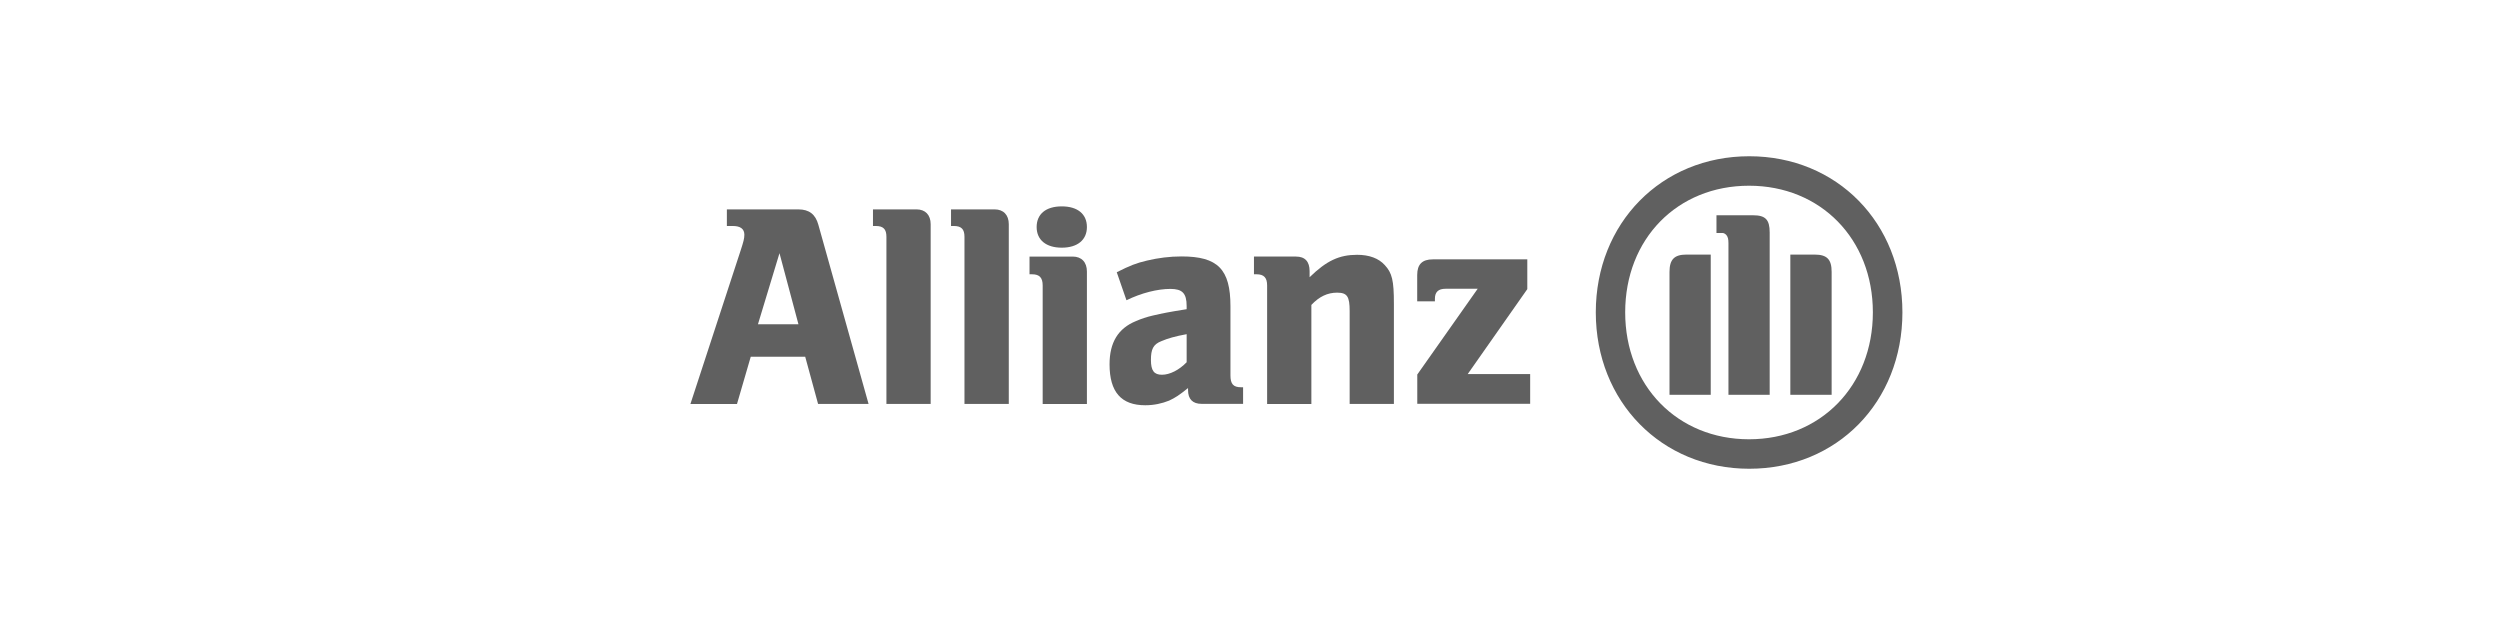
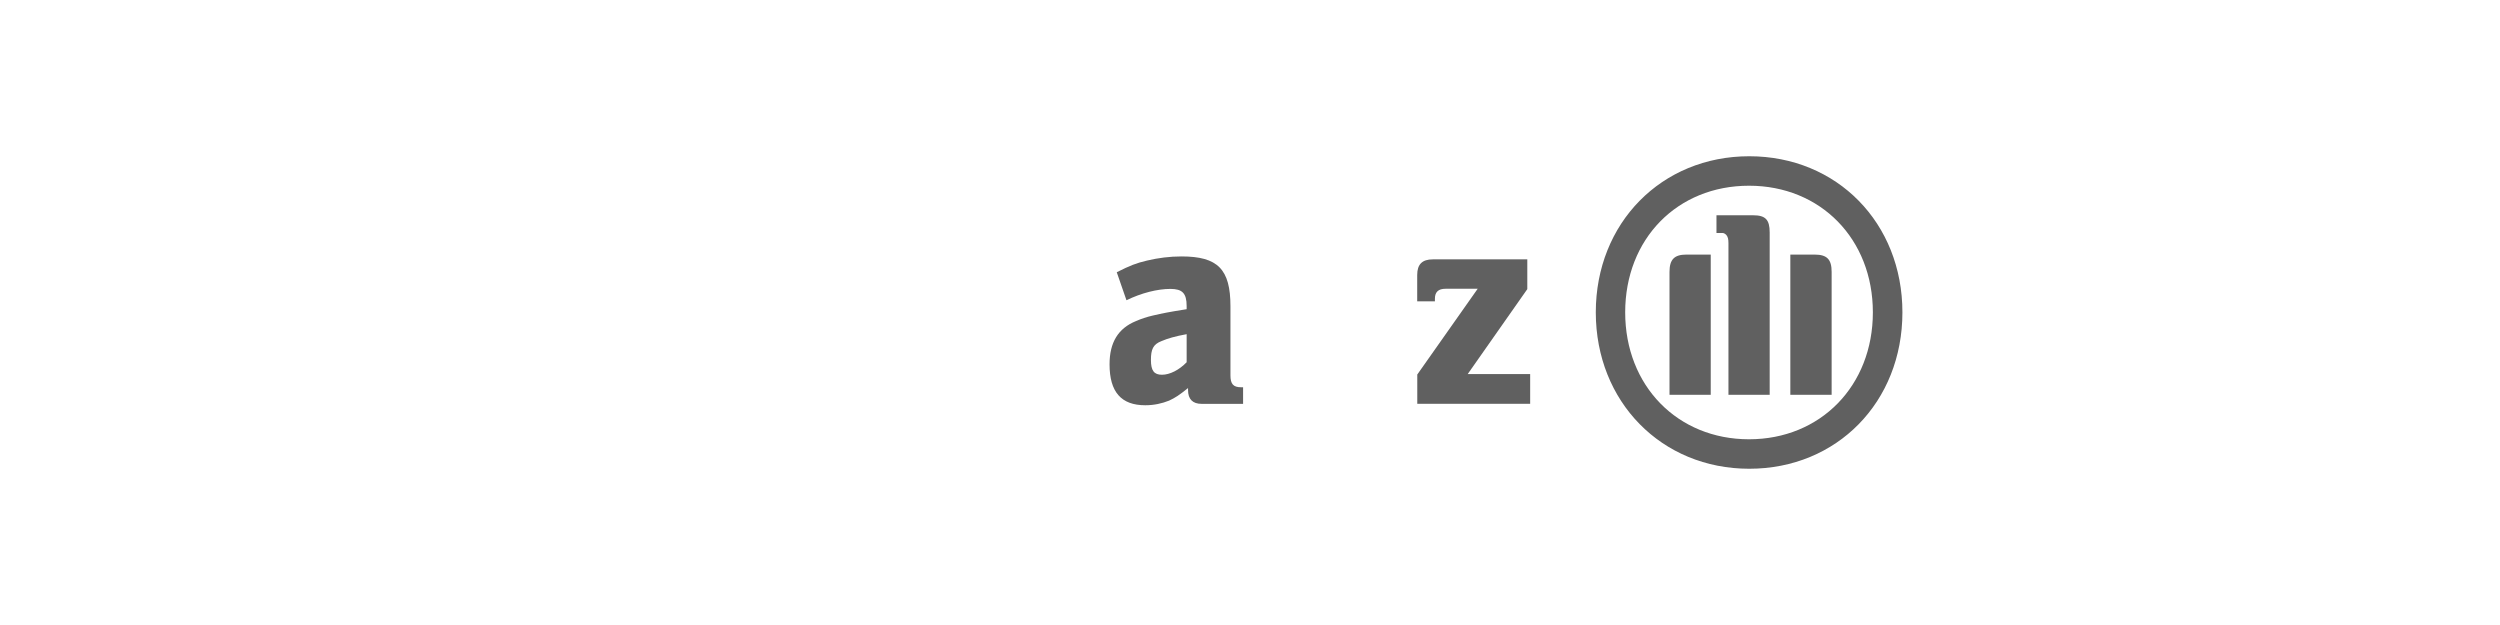
<svg xmlns="http://www.w3.org/2000/svg" id="katman_1" data-name="katman 1" viewBox="0 0 340.16 85.04">
  <defs>
    <style>      .cls-1 {        fill: #606060;        stroke-width: 0px;      }    </style>
  </defs>
-   <path class="cls-1" d="M108.63,44.12h-5.5l2.93-9.67,2.58,9.67ZM100.28,54.96l1.87-6.42h7.41l1.75,6.42h6.87l-6.83-24.37c-.39-1.43-1.25-2.1-2.73-2.1h-9.72v2.26h.82c1.01,0,1.56.39,1.56,1.19,0,.51-.12.95-.51,2.15l-6.83,20.88h6.33Z" />
-   <path class="cls-1" d="M126.63,54.96v-24.45c0-1.27-.73-2.02-1.92-2.02h-5.93v2.26h.39c1.02,0,1.44.44,1.44,1.47v22.74h6.02Z" />
-   <path class="cls-1" d="M137.26,54.96v-24.45c0-1.27-.73-2.02-1.93-2.02h-5.93v2.26h.39c1.02,0,1.44.44,1.44,1.47v22.74h6.02Z" />
-   <path class="cls-1" d="M147.89,30.89c0-1.75-1.25-2.81-3.42-2.81s-3.42,1.05-3.42,2.81,1.29,2.81,3.42,2.81,3.42-1.05,3.42-2.81M147.89,54.96v-18.01c0-1.28-.73-2.04-1.93-2.04h-5.88v2.41h.35c1.02,0,1.44.48,1.44,1.52v16.13h6.02Z" />
  <path class="cls-1" d="M161.46,45.47v3.82c-1.03,1.06-2.29,1.7-3.36,1.7s-1.5-.55-1.5-2.01.31-2.13,1.42-2.56c.83-.36,1.9-.67,3.44-.95M153.28,40.85c2.02-.99,4.22-1.54,5.97-1.54,1.63,0,2.21.6,2.21,2.33v.43c-2.46.39-3.24.55-4.63.87-.81.19-1.54.43-2.27.75-2.43.99-3.59,2.92-3.59,5.88,0,3.76,1.58,5.57,4.86,5.57,1.19,0,2.27-.24,3.24-.63.85-.4,1.35-.72,2.58-1.71v.28c0,1.23.63,1.87,1.85,1.87h5.64v-2.26h-.28c-1.05,0-1.44-.44-1.44-1.62v-9.4c0-5.04-1.72-6.78-6.66-6.78-1.6,0-3.16.2-4.68.56-1.52.36-2.3.67-4.13,1.59l1.32,3.81Z" />
-   <path class="cls-1" d="M178.43,54.96v-13.47c1.08-1.15,2.21-1.67,3.5-1.67,1.38,0,1.71.52,1.71,2.51v12.63h6.02v-13.64c0-3.16-.24-4.17-1.24-5.25-.83-.92-2.11-1.4-3.76-1.4-2.43,0-4.15.79-6.47,3.05v-.82c0-1.31-.62-1.99-1.85-1.99h-5.72v2.41h.35c1.02,0,1.44.48,1.44,1.52v16.13h6.02Z" />
  <path class="cls-1" d="M208.2,50.9h-8.5l8.11-11.56v-4.05h-12.85c-1.45,0-2.13.67-2.13,2.13v3.58h2.41v-.36c0-.91.47-1.35,1.44-1.35h4.38l-8.22,11.67v3.98h15.36v-4.05Z" />
  <path class="cls-1" d="M240.79,53.72v-22.08c0-1.76-.57-2.35-2.27-2.35h-4.97v2.41h.82c.19,0,.37.12.52.27.22.28.29.55.29,1.14v20.61h5.62ZM243.6,53.72h5.62v-16.72c0-1.69-.61-2.36-2.31-2.36h-3.31v19.08ZM232.77,53.72v-19.08h-3.32c-1.64,0-2.29.67-2.29,2.36v16.72h5.62ZM254.83,42.5c0,10-7.13,17.27-16.85,17.27s-16.85-7.27-16.85-17.27,7.09-17.23,16.85-17.23,16.85,7.27,16.85,17.23M258.85,42.5c0-12.17-8.91-21.24-20.84-21.24s-20.88,9.08-20.88,21.24,8.95,21.28,20.88,21.28,20.84-9.08,20.84-21.28" />
</svg>